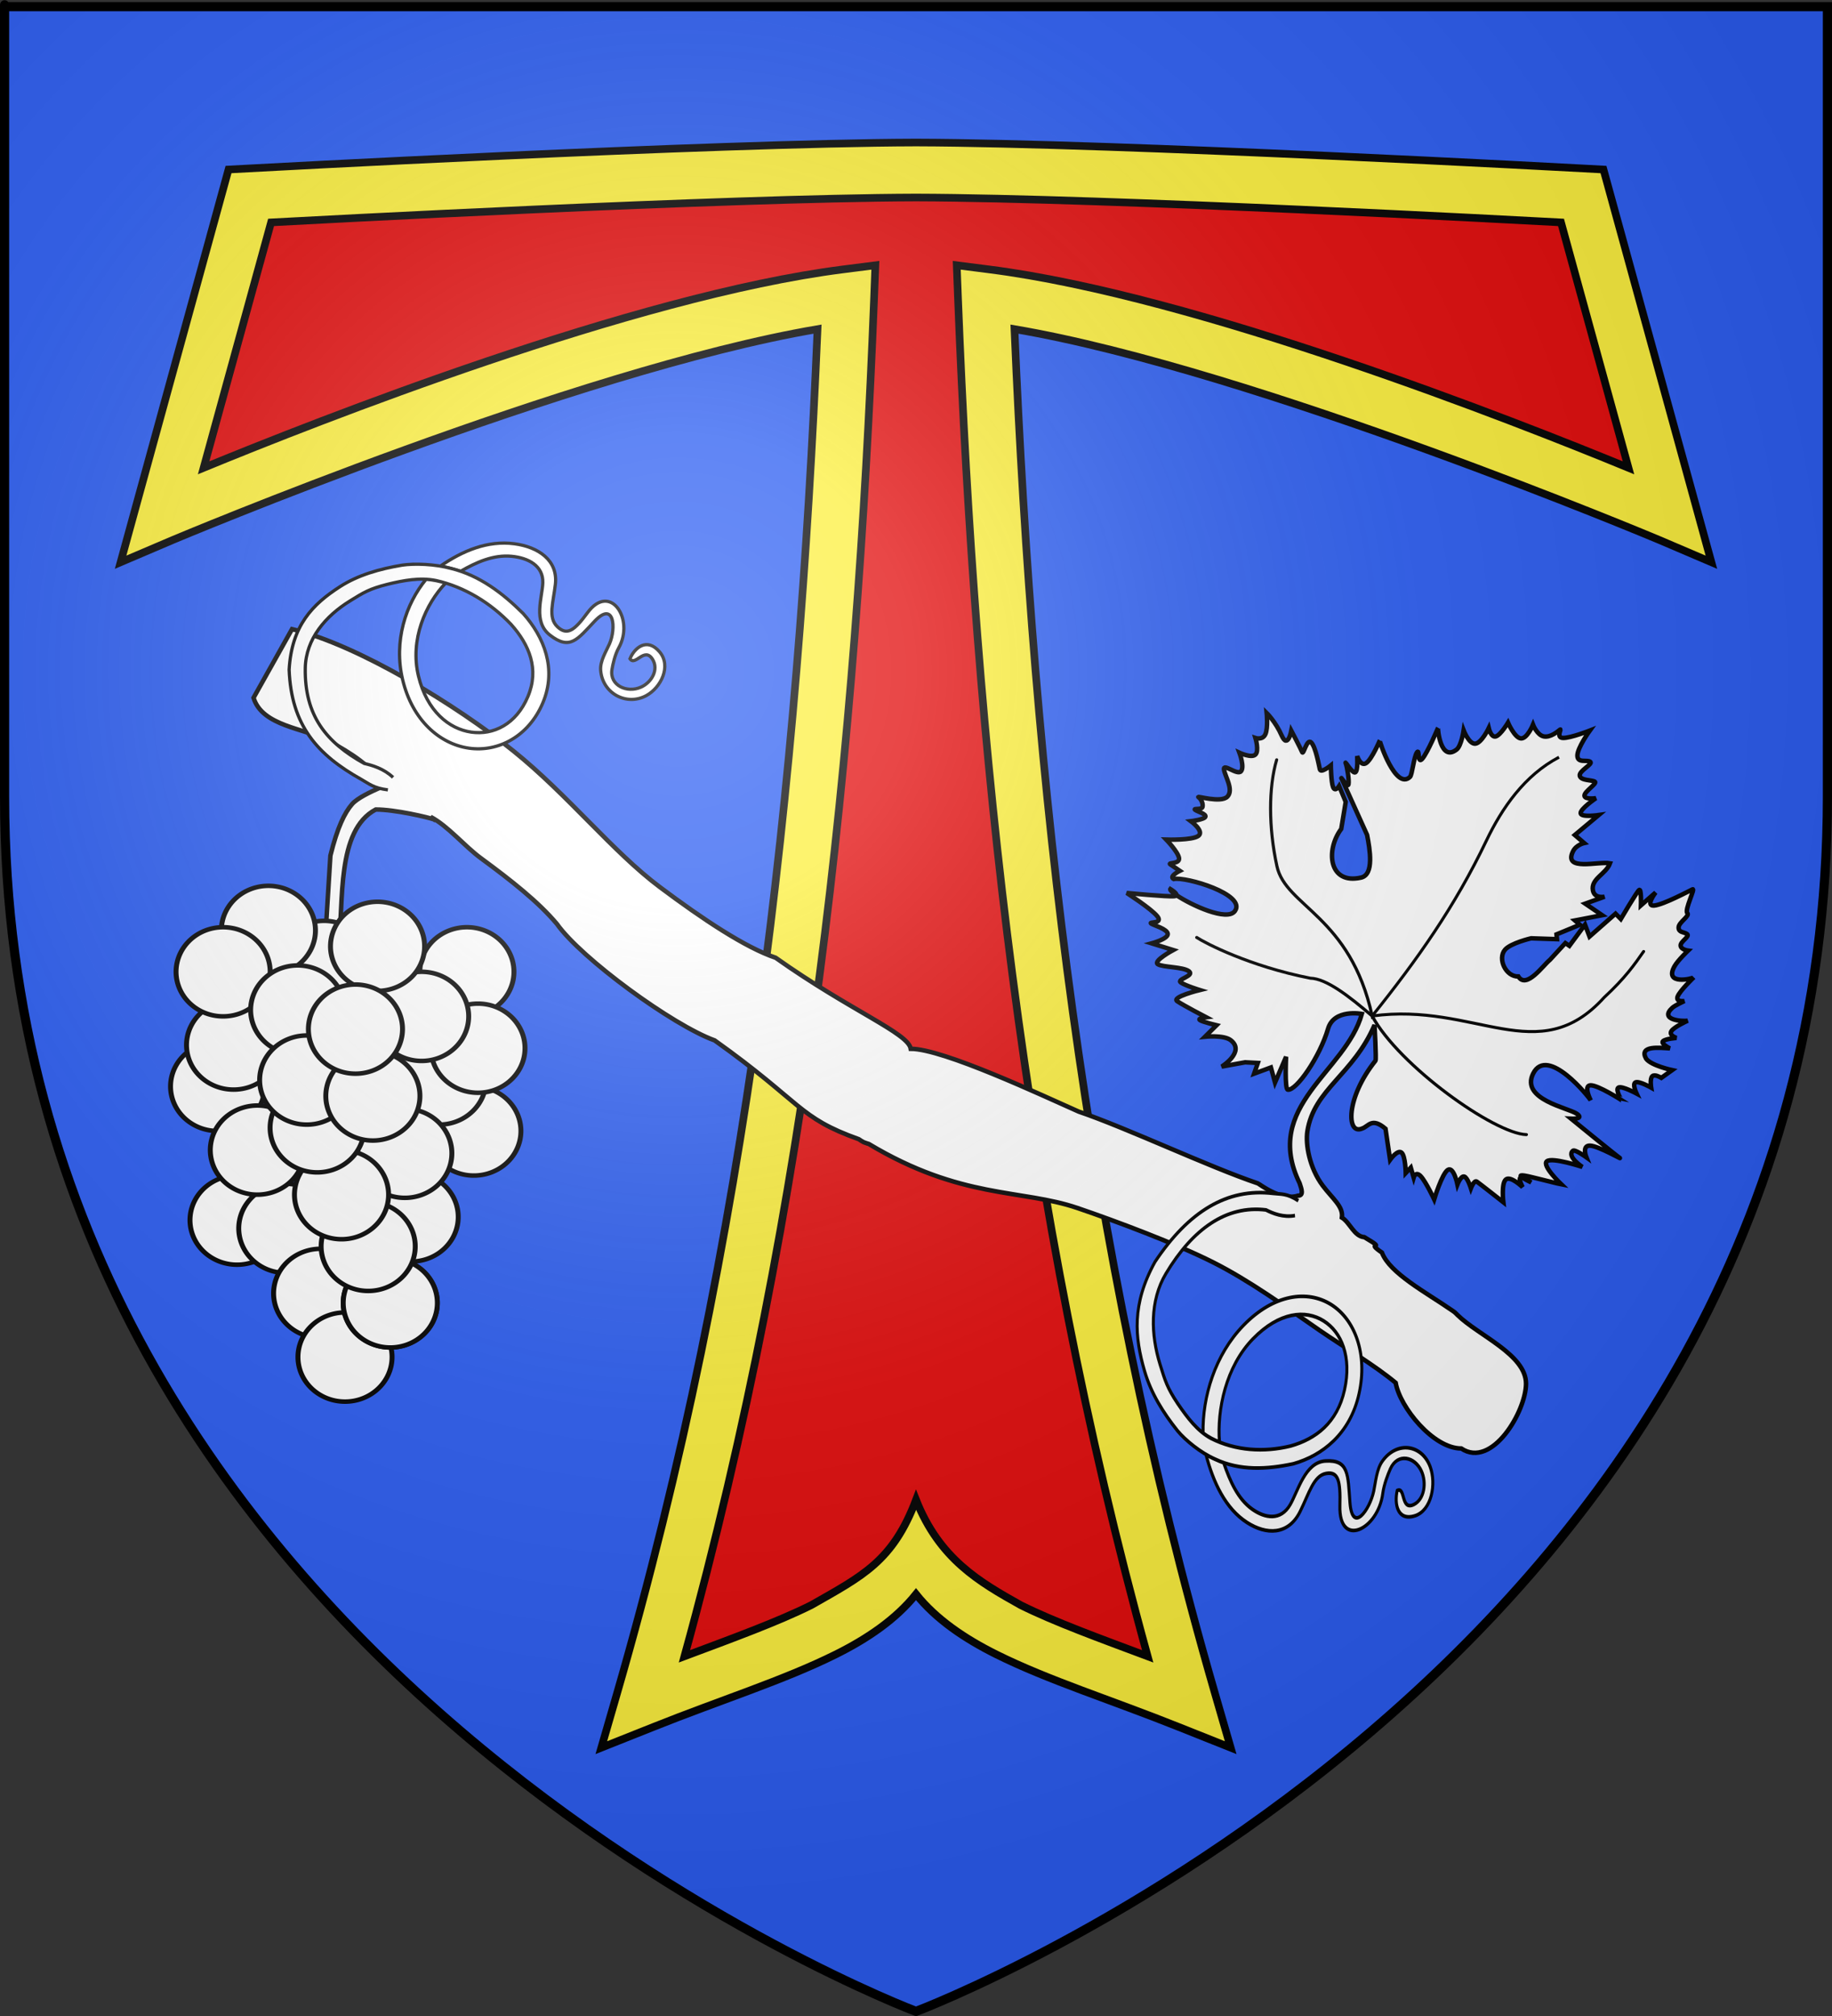
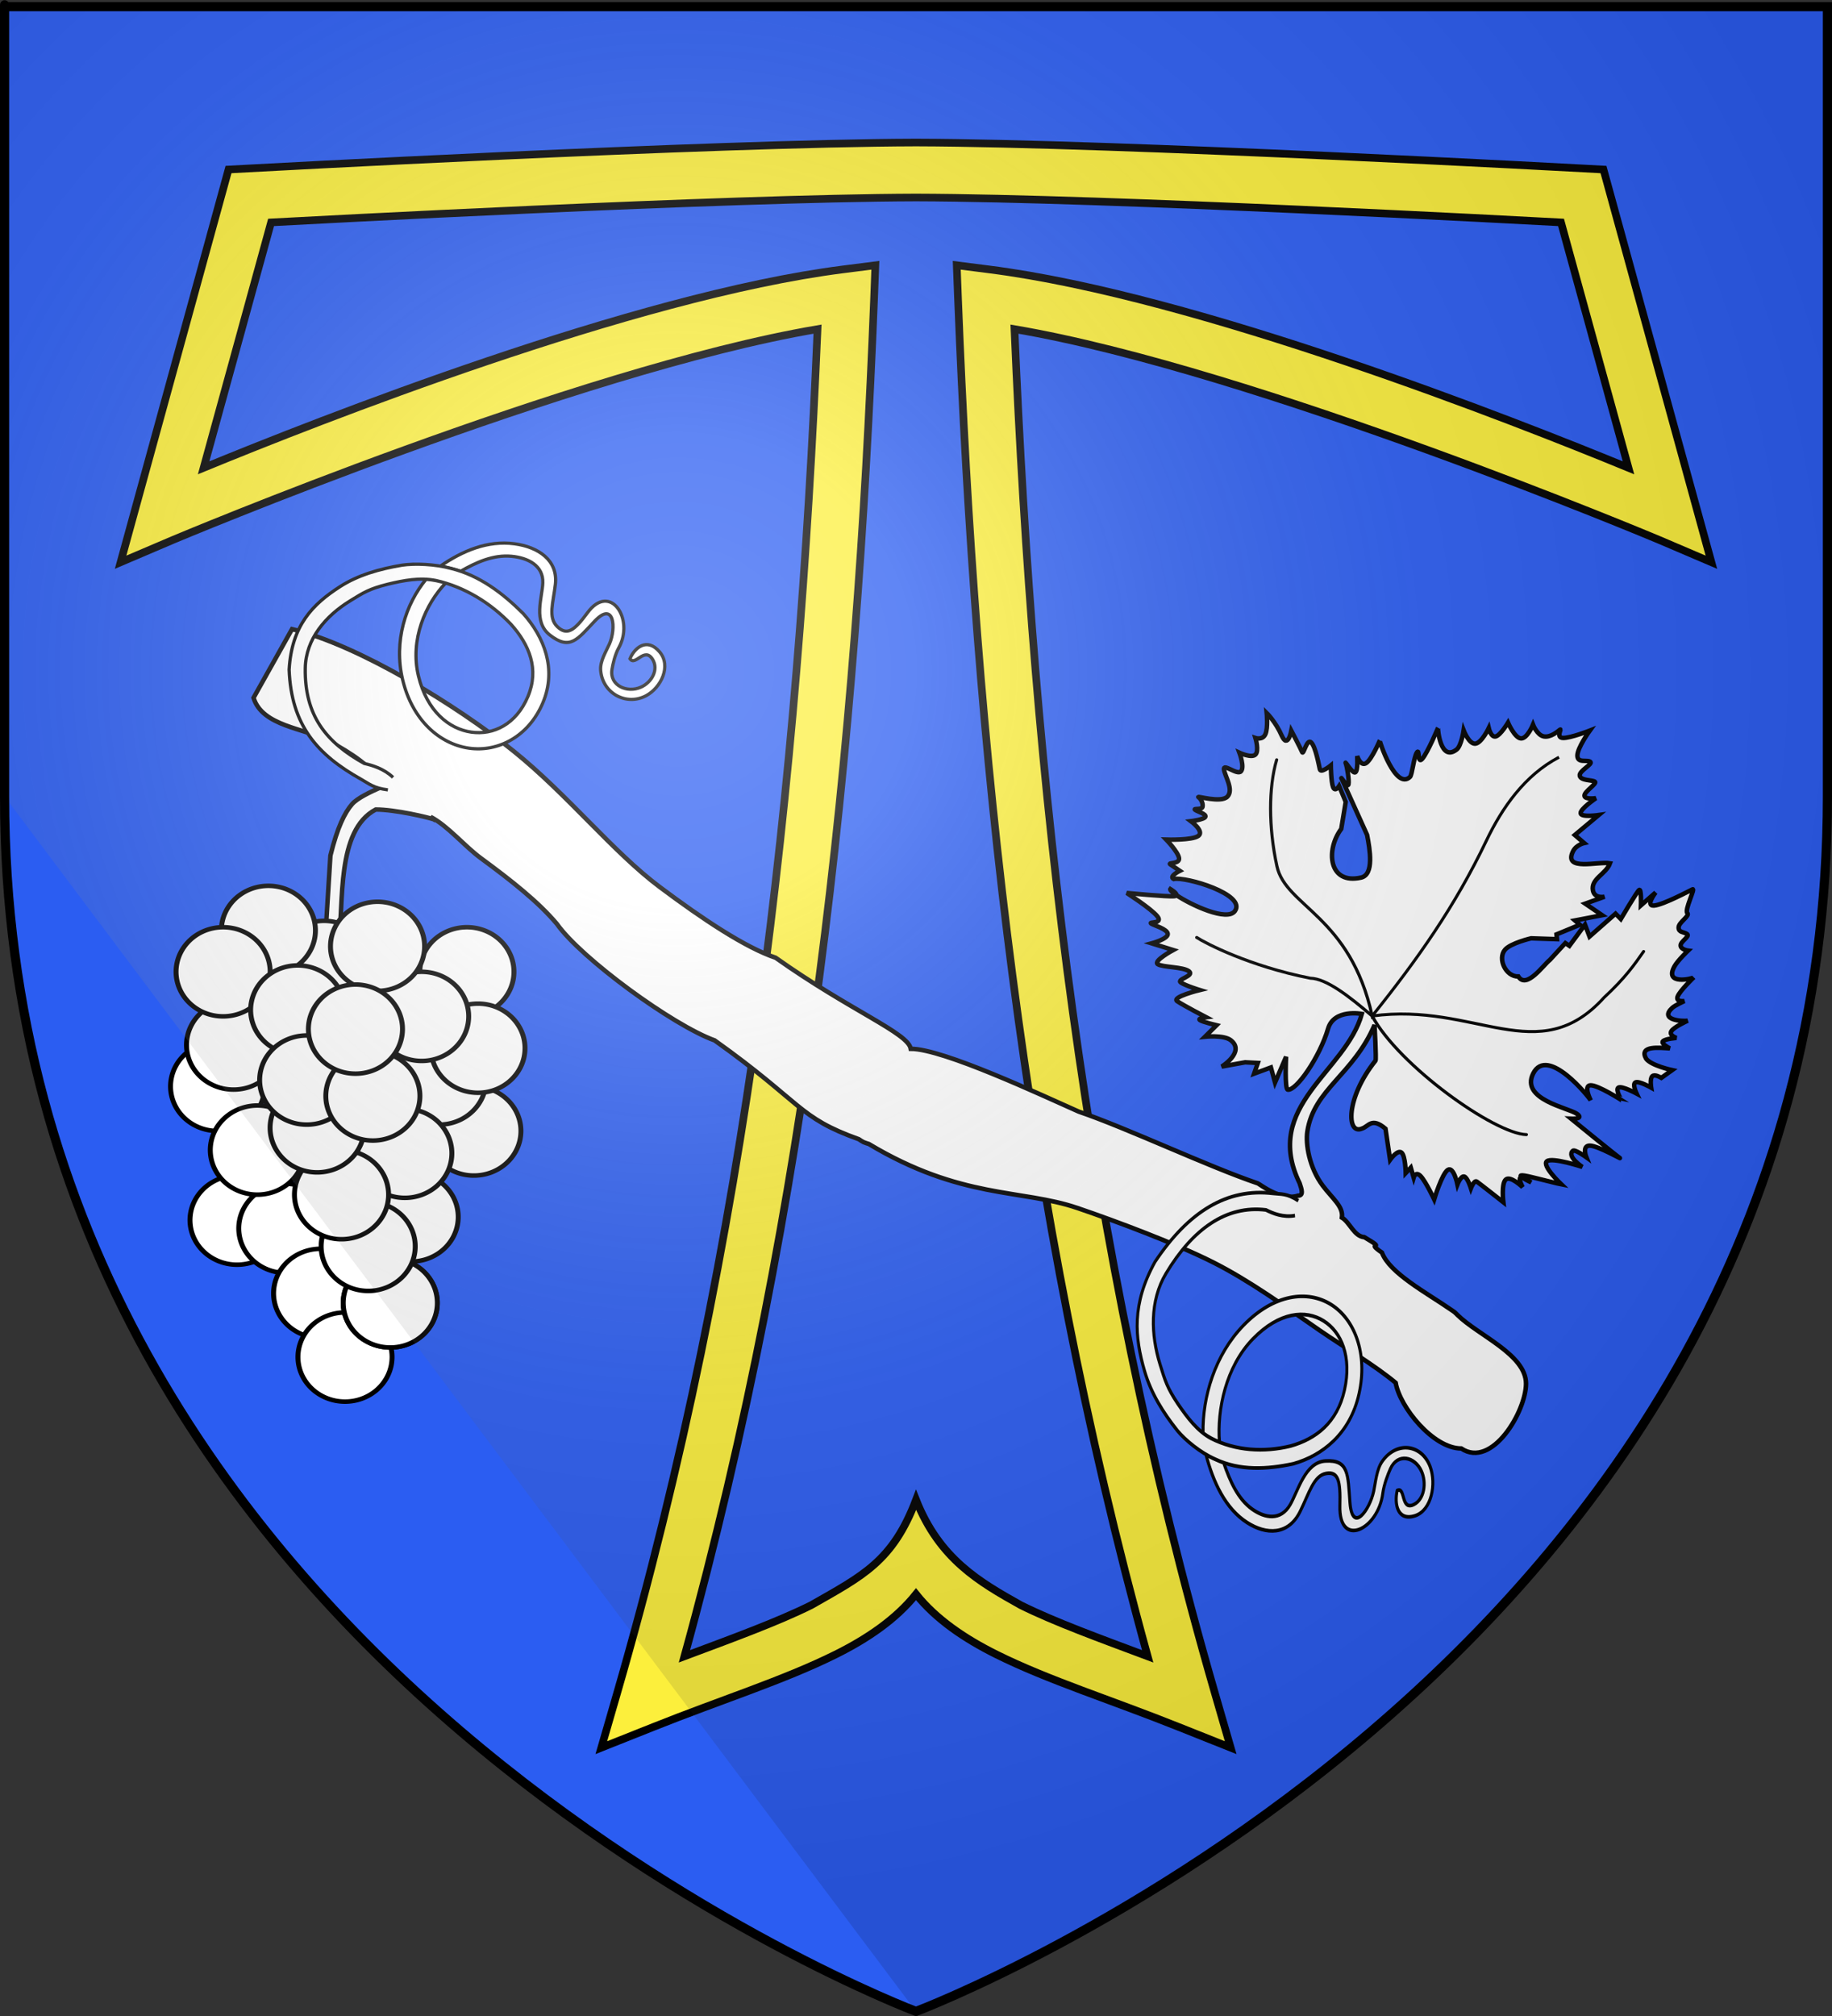
<svg xmlns="http://www.w3.org/2000/svg" xmlns:ns1="http://sodipodi.sourceforge.net/DTD/sodipodi-0.dtd" xmlns:ns2="http://www.inkscape.org/namespaces/inkscape" xmlns:xlink="http://www.w3.org/1999/xlink" height="660" width="600" version="1.0" id="svg2" ns1:version="0.32" ns2:version="0.46" ns1:docname="Blason ville fr Theizé (Rhône).svg" ns1:docbase="D:\Mes documents\Renaud-Notre Lapin" ns2:export-filename="/Users/olivier/Desktop/Blason Rouge/Blason_Vide_3D.png" ns2:export-xdpi="144" ns2:export-ydpi="144" ns2:output_extension="org.inkscape.output.svg.inkscape">
  <rect width="100%" height="100%" fill="#333333" stroke="none" />
  <ns1:namedview ns2:window-height="814" ns2:window-width="1152" ns2:pageshadow="2" ns2:pageopacity="0.0" guidetolerance="10.0" gridtolerance="10.0" objecttolerance="10.0" borderopacity="1.0" bordercolor="#666666" pagecolor="#ffffff" id="base" showgrid="false" height="660px" ns2:zoom="0.63" ns2:cx="394.08052" ns2:cy="330.68457" ns2:window-x="-8" ns2:window-y="-8" ns2:current-layer="layer3" />
  <desc id="desc4">Flag of Canton of Valais (Wallis)</desc>
  <defs id="defs6">
    <linearGradient id="linearGradient2893">
      <stop style="stop-color:white;stop-opacity:0.314;" offset="0" id="stop2895" />
      <stop id="stop2897" offset="0.19" style="stop-color:white;stop-opacity:0.251;" />
      <stop style="stop-color:#6b6b6b;stop-opacity:0.125;" offset="0.6" id="stop2901" />
      <stop style="stop-color:black;stop-opacity:0.125;" offset="1" id="stop2899" />
    </linearGradient>
    <radialGradient ns2:collect="always" xlink:href="#linearGradient2893" id="radialGradient3163" gradientUnits="userSpaceOnUse" gradientTransform="matrix(1.353,0,0,1.349,-77.629,-85.747)" cx="221.445" cy="226.331" fx="221.445" fy="226.331" r="300" />
  </defs>
  <g ns2:groupmode="layer" id="layer3" ns2:label="Fond écu" style="display:inline">
    <path id="path2855" style="fill:#2b5df2;fill-opacity:1;fill-rule:evenodd;stroke:none;stroke-width:1px;stroke-linecap:butt;stroke-linejoin:miter;stroke-opacity:1" d="M 300,658.5 C 300,658.5 598.5,546.18 598.5,260.728 C 598.5,-24.723 598.5,2.176 598.5,2.176 L 1.5,2.176 L 1.5,260.728 C 1.5,546.18 300,658.5 300,658.5 z " ns1:nodetypes="cccccc" />
-     <path id="path2778" style="fill:#e20909;fill-rule:evenodd;stroke:#000000;stroke-width:0.546px;stroke-linecap:butt;stroke-linejoin:miter;stroke-opacity:1" d="M 300.539,501.805 C 306.77,530.731 345.345,539.184 389.829,556.972 C 345.557,404.11 329.255,250.046 323.269,97.126 C 403.726,107.343 547.425,168.481 547.425,168.481 L 518.738,64.134 C 518.738,64.134 366.871,55.852 300.539,55.663 C 234.208,55.852 82.341,64.134 82.341,64.134 L 53.654,168.481 C 53.654,168.481 197.352,107.343 277.809,97.126 C 271.824,250.046 255.522,404.11 211.25,556.972 C 255.734,539.184 294.308,530.731 300.539,501.805 z" ns1:nodetypes="ccccccccccc" />
    <path style="fill:#fcef3c;fill-opacity:1;fill-rule:evenodd;stroke:#000000;stroke-width:2.5;stroke-linecap:butt;stroke-linejoin:miter;stroke-miterlimit:4;stroke-dasharray:none;stroke-opacity:1" d="M 299.969,46.656 C 232.927,46.847 81.313,55.156 81.313,55.156 L 74.844,55.5 L 73.125,61.75 L 44.438,166.094 L 39.5,184.062 L 56.656,176.75 C 56.656,176.75 188.572,121.21 267.75,107.75 C 261.433,256.649 244.995,406.232 202.062,554.469 L 196.938,572.156 L 214.062,565.344 C 235.928,556.601 256.72,550.083 273.719,541.625 C 284.111,536.454 293.416,530.129 300,521.906 C 306.584,530.13 315.919,536.454 326.312,541.625 C 343.312,550.083 364.103,556.601 385.969,565.344 L 403.062,572.156 L 397.938,554.469 C 355.005,406.231 338.567,256.649 332.25,107.75 C 411.426,121.204 543.375,176.75 543.375,176.75 L 560.5,184.062 L 555.562,166.094 L 526.875,61.75 L 525.156,55.5 L 518.688,55.156 C 518.688,55.156 367.073,46.847 300.031,46.656 L 300,46.656 L 299.969,46.656 z M 300.031,64.656 C 363.134,64.836 500.361,72.225 511.25,72.812 L 533.344,153.156 C 496.449,137.989 392.367,96.885 323.875,88.188 L 313.344,86.844 L 313.75,97.469 C 319.527,245.072 334.982,394.075 375.875,542.25 C 360.096,536.345 345.365,530.999 334.312,525.5 C 320.744,517.908 307.695,510.398 300.016,491.029 C 292.371,511.131 282.668,515.827 265.688,525.5 C 254.642,530.996 239.924,536.349 224.156,542.25 C 265.05,394.075 280.504,245.072 286.281,97.469 L 286.688,86.844 L 276.156,88.188 C 207.671,96.884 103.592,137.985 66.688,153.156 L 88.781,72.812 C 99.673,72.225 236.929,64.836 300.031,64.656 z" id="path2787" ns1:nodetypes="cccccccccccscscccccccccccccccccccccccccccccc" />
    <g id="g3850" transform="translate(-5.789,-20.203)">
      <path ns1:nodetypes="ccsccsccccccscccsccssccsssscccsssscccscccscscscscscscscscscsscsssscscscscccsscscscscscssssssccsccccccccsccccccccscscccscssssscssscscscscscssssscsssccscccscssscscscscssssssscscssccscscsssccssscscsccscccccccsscccscccssccsccccccc" id="path10836" d="M 101.426,226.171 L 88.826,248.65 C 91.71,257.981 105.445,258.537 113.188,262.656 C 120.912,266.766 128.251,271.633 129.688,276.062 C 129.648,276.672 129.882,277.349 130.281,278.062 C 127.248,279.409 122.835,281.464 121.094,283.469 C 118.689,286.238 116.291,291.026 114,300.312 L 112.188,329.5 L 116.688,329.5 C 118.439,315.546 115.851,292.093 128.844,285.219 C 135.187,285.219 145.99,287.775 147.938,288.469 L 146.812,287.625 C 152.541,290.654 157.926,297.228 163.281,301.156 C 173.193,308.426 182.153,315.494 188.188,322.688 C 196.248,334.059 226.151,355.879 239.844,360.812 C 268.699,381.353 267.069,386.024 287.062,393.156 C 287.524,393.457 288.127,393.888 288.625,394.125 C 289.118,394.359 289.828,394.542 290.344,394.719 C 320.611,412.86 340.217,409.413 358.672,415.688 C 371.278,419.981 391.024,427.391 402.922,433.375 C 415.089,439.494 426.835,448.05 438.047,455.781 C 445.501,460.922 455.936,467.108 462.891,472.906 C 464.28,480.988 475.244,494.403 484.359,494.406 C 494.484,501.144 505.575,482.19 505.578,473.188 C 505.581,463.661 489.929,457.402 483.141,450.719 C 482.852,450.435 482.484,450.038 482.172,449.781 C 481.854,449.52 481.385,449.234 481.047,449 C 472.908,443.368 460.927,437.022 458.391,430.281 C 452.406,426.155 460.783,430.038 452.62,425.23 C 449.27,424.997 447.909,420.412 445.276,418.824 C 445.813,415.21 442.178,412.6 438.995,408.355 C 434.611,402.509 433.318,394.782 433.964,390.605 C 436.102,376.762 449.051,371.982 455.964,355.761 C 455.964,355.761 456.592,367.053 456.276,367.449 C 446.428,379.773 446.81,391.879 451.87,389.668 C 454.064,388.977 455.011,385.855 459.557,389.73 L 461.057,399.886 C 461.057,399.886 463.525,396.457 464.807,397.543 C 466.09,398.629 466.182,404.23 466.182,404.23 L 467.839,402.449 L 468.776,405.699 C 468.776,405.699 469.408,403.473 471.089,405.261 C 472.769,407.05 475.495,412.855 475.495,412.855 C 475.495,412.855 478.055,404.428 479.964,403.199 C 481.872,401.97 483.12,407.949 483.12,407.949 C 483.12,407.949 484.237,405.072 485.339,405.386 C 486.44,405.701 487.526,409.199 487.526,409.199 C 487.526,409.199 488.575,406.44 489.464,407.043 C 490.352,407.646 498.151,413.793 498.151,413.793 C 498.151,413.793 497.415,407.56 498.995,406.324 C 500.574,405.088 504.464,408.855 504.464,408.855 C 504.464,408.855 503.041,406.149 503.745,405.761 C 503.921,405.664 504.224,405.73 504.589,405.855 C 503.365,405.069 503.084,404.484 507.839,405.668 C 516.571,407.842 517.151,407.949 517.151,407.949 C 517.151,407.949 510.68,401.814 512.401,400.386 C 514.122,398.959 524.026,402.23 524.026,402.23 C 524.026,402.23 518.801,398.82 520.932,396.949 C 521.583,396.378 525.339,399.074 525.339,399.074 C 525.339,399.074 523.775,395.219 526.495,395.261 C 529.215,395.304 537.578,400.166 536.245,399.261 C 534.912,398.357 520.339,386.449 520.339,386.449 C 520.339,386.449 524.87,386.664 522.214,384.824 C 519.377,382.859 503.732,380.146 507.901,371.699 C 512.567,362.245 526.433,379.662 526.776,380.449 C 526.776,380.449 524.227,375.534 526.745,375.511 C 529.263,375.489 536.839,380.355 536.839,380.355 C 536.838,380.355 534.672,376.766 535.901,376.23 C 537.13,375.694 541.776,378.199 541.776,378.199 C 541.776,378.199 540.27,375.031 541.464,374.543 C 542.658,374.055 546.557,376.261 546.557,376.261 C 546.557,376.261 546.067,373.273 546.964,372.511 C 547.721,371.867 549.384,372.767 549.901,373.074 L 553.432,370.543 C 553.432,370.543 546.555,369.069 544.901,366.793 C 542.456,362.36 549.392,363.241 552.682,363.418 C 552.682,363.418 549.532,361.853 550.464,361.043 C 551.395,360.233 554.87,360.011 554.87,360.011 C 554.87,360.011 552.24,359.161 553.214,357.73 C 554.114,356.406 557.968,354.62 558.557,354.355 C 556.959,354.652 549.03,354.197 553.495,350.136 C 554.389,349.323 557.464,347.918 557.464,347.918 C 557.464,347.918 554.483,348.352 555.245,346.418 C 556.006,344.483 560.526,340.168 560.526,340.168 C 560.055,340.648 550.615,342.856 554.245,336.48 C 555.307,334.614 558.651,331.418 558.651,331.418 C 558.651,331.418 556.297,331.116 556.214,329.761 C 556.13,328.407 559.418,326.734 558.307,325.98 C 557.196,325.227 555.539,325.542 555.557,323.824 C 555.575,322.106 559.37,320.051 558.401,319.105 C 557.432,318.159 561.132,310.888 560.12,311.355 C 559.108,311.822 550.55,316.412 547.526,316.668 C 544.502,316.924 548.026,312.386 548.026,312.386 L 543.214,316.605 C 543.214,316.605 543.409,310.956 542.62,311.574 C 541.83,312.192 536.62,321.074 536.62,321.074 L 534.901,319.324 L 526.37,326.824 L 524.901,322.918 L 519.776,329.855 L 518.464,328.949 L 513.401,334.449 C 511.212,336.177 505.717,344.136 503.057,339.886 C 498.967,340.006 496.169,334.089 498.682,331.136 C 500.553,328.939 507.245,327.386 507.245,327.386 L 515.714,327.668 L 515.557,326.105 L 523.214,322.949 L 521.589,321.543 L 530.526,319.824 L 524.964,316.043 L 531.339,313.761 C 531.339,313.761 528.049,314.534 527.495,311.73 C 526.738,307.9 531.814,306.357 533.089,302.824 C 529.273,302.119 517.717,305.572 520.964,298.918 C 522.01,296.773 524.62,296.199 524.62,296.199 L 521.557,293.574 L 529.37,287.043 C 529.37,287.043 523.694,287.862 523.464,286.48 C 523.233,285.098 528.464,281.511 528.464,281.511 C 528.464,281.511 524.797,282.053 524.714,280.699 C 524.63,279.344 529.009,276.708 528.12,276.105 C 527.231,275.502 523.564,275.828 523.182,274.199 C 522.801,272.57 527.699,270.328 526.589,269.574 C 525.478,268.82 522.437,270.153 522.401,267.605 C 522.365,265.057 526.464,259.386 526.464,259.386 C 526.464,259.386 520.129,261.866 517.682,261.793 C 515.235,261.719 517.472,258.487 516.682,259.105 C 515.893,259.723 513.6,261.703 511.401,261.293 C 509.203,260.883 507.87,257.449 507.87,257.449 C 507.87,257.449 505.948,262.112 503.901,261.949 C 501.854,261.786 499.682,256.793 499.682,256.793 C 499.682,256.793 497.26,260.849 495.682,261.293 C 494.104,261.736 493.37,258.574 493.37,258.574 C 493.37,258.574 491.021,263.478 488.964,263.668 C 486.906,263.858 485.151,259.324 485.151,259.324 C 485.151,259.324 484.395,264.376 482.87,265.574 C 477.51,269.784 476.645,258.678 476.745,258.543 C 476.745,258.543 473.347,266.605 471.62,268.605 C 469.892,270.606 470.847,265.064 469.839,266.543 C 468.83,268.022 468.302,273.851 467.589,274.543 C 462.902,279.084 457.528,262.846 457.682,262.636 C 457.682,262.636 455.097,268.745 453.245,270.011 C 451.392,271.278 450.276,267.699 450.276,267.699 C 450.276,267.699 450.619,272.452 449.682,273.043 C 448.746,273.633 446.063,268.895 446.526,270.074 C 446.989,271.253 447.713,275.615 447.432,277.011 C 447.152,278.407 444.062,272.976 445.432,275.636 L 453.526,293.543 C 454.456,298.371 455.864,306.527 451.557,307.511 C 441.001,309.925 439.835,298.593 445.057,291.574 L 446.526,282.73 L 444.37,277.543 C 444.37,277.543 443.076,279.601 442.401,277.918 C 441.726,276.234 441.651,270.793 441.651,270.793 C 441.651,270.793 438.378,273.445 438.057,272.074 C 437.736,270.702 436.667,264.68 435.214,263.261 C 433.76,261.843 432.708,267.597 432.245,266.418 C 431.782,265.238 428.714,259.418 428.714,259.418 C 428.714,259.418 427.552,265.537 425.557,261.011 C 423.563,256.486 420.651,253.636 420.651,253.636 C 420.651,253.636 421.137,258.533 420.214,260.574 C 419.29,262.615 416.964,261.824 416.964,261.824 C 416.964,261.824 418.239,266.057 416.932,267.261 C 415.626,268.466 411.714,266.636 411.714,266.636 C 411.714,266.636 413.48,271.354 412.214,272.73 C 410.947,274.106 406.311,269.887 406.651,272.136 C 406.991,274.386 409.894,278.719 407.807,280.98 C 405.72,283.242 397.418,280.596 398.307,281.199 C 399.196,281.802 399.889,283.344 399.62,284.386 C 399.35,285.429 396.356,284.752 397.245,285.355 C 398.134,285.958 400.903,286.686 400.557,287.605 C 400.212,288.525 395.839,289.043 395.839,289.043 C 395.839,289.043 400.306,292.348 398.276,293.855 C 396.246,295.362 387.745,295.074 387.745,295.074 C 387.745,295.074 391.597,299.075 391.932,301.105 C 392.268,303.135 388.168,302.565 389.057,303.168 C 389.946,303.771 392.182,305.293 392.182,305.293 C 392.182,305.293 388.485,307.117 390.182,307.98 C 394.081,307.103 414.059,313.006 410.245,318.449 C 407.751,322.008 395.87,316.502 391.089,313.261 C 391.031,313.425 390.837,313.556 390.401,313.605 C 388.217,313.854 374.807,312.543 374.807,312.543 C 374.807,312.543 382.851,317.697 384.839,320.199 C 386.826,322.701 381.887,321.94 382.776,322.543 C 383.665,323.146 388.192,324.358 388.245,325.98 C 388.298,327.602 382.995,329.043 382.995,329.043 L 390.026,331.23 C 390.026,331.23 383.408,334.8 384.964,335.855 C 386.519,336.91 393.32,336.698 395.214,338.199 C 397.107,339.7 390.971,340.8 392.526,341.855 C 394.081,342.91 398.714,344.324 398.714,344.324 C 398.714,344.324 389.339,346.624 391.339,347.98 C 393.338,349.337 400.807,353.23 400.807,353.23 C 400.807,353.23 397.887,353.565 398.776,354.168 C 399.665,354.771 404.214,355.855 404.214,355.855 L 400.432,359.605 C 400.432,359.605 406.623,358.96 408.901,360.761 C 413.697,364.554 405.901,369.386 405.901,369.386 L 413.589,367.98 L 417.745,368.199 L 416.526,371.699 L 422.026,369.668 L 423.37,374.605 L 426.995,366.168 C 426.995,366.168 426.471,376.813 427.557,376.949 C 430.352,377.299 437.995,366.337 440.745,356.98 C 442.681,350.39 451.807,352.136 451.807,352.136 C 446.535,371.158 419.097,382.214 431.432,407.574 C 432.133,409.631 432.787,411.649 430.901,411.636 C 425.329,413.476 418.304,407.804 417.714,407.605 C 401.739,402.223 375.036,389.558 359.078,384.125 C 347.393,378.964 314.744,363.562 304.062,363.562 C 303.304,358.433 284.298,351.103 259.812,333.75 C 249.89,330.412 235.96,321.138 221.906,310.625 C 206.455,299.066 191.737,280.373 173.938,266.062 C 155.458,251.205 123.18,231.345 101.426,226.171 z M 391.089,313.261 C 391.32,312.605 389.089,311.261 389.089,311.261 C 388.88,311.544 389.706,312.324 391.089,313.261 z M 504.589,405.855 C 505.612,406.513 507.276,407.293 507.276,407.293 C 507.276,407.293 505.682,406.232 504.589,405.855 z M 147.938,288.469 L 148.188,288.656 C 148.363,288.656 148.239,288.576 147.938,288.469 z" style="opacity:1;fill:#ffffff;fill-opacity:1;fill-rule:evenodd;stroke:#000000;stroke-width:1.471;stroke-linecap:butt;stroke-linejoin:miter;stroke-miterlimit:4;stroke-dasharray:none;stroke-opacity:1;display:inline" />
      <g transform="matrix(-1.206,-0.818,-0.9,1.219,1807.457,495.248)" style="opacity:1;fill:#ffffff;stroke:#000000;stroke-width:0.991;stroke-linecap:round;stroke-miterlimit:4;stroke-dasharray:none;stroke-opacity:1" id="g19493">
        <path id="path18600" style="fill:none;fill-opacity:0.75;fill-rule:evenodd;stroke:#000000;stroke-width:0.673;stroke-linecap:round;stroke-linejoin:miter;stroke-miterlimit:4;stroke-dasharray:none;stroke-opacity:1" d="M 806.232,355.008 L 805.982,354.508 C 809.805,361.899 809.518,370.517 807.982,378.258 C 804.886,393.853 804.594,407.845 805.232,423.508 C 822.597,408.23 835.461,414.45 842.482,408.258 C 849.19,402.342 854.522,395.168 856.732,389.258 M 805.232,423.508 C 788.472,408.449 767.929,413.054 765.732,392.008 C 764.526,385.931 764.637,382.486 764.732,379.008 M 805.232,423.508 C 793.743,429.142 767.397,429.731 761.482,426.008 M 805.232,423.508 C 812.146,422.76 818.517,422.373 821.482,424.258 C 834.023,429.468 845.143,430.735 847.482,430.758" ns1:nodetypes="ccscsccccccccc" />
      </g>
      <g transform="matrix(-1.267,0,0,1,521.573,-101.578)" id="g8077" style="opacity:1;fill:#ffffff">
        <path ns1:type="arc" style="fill:#ffffff;fill-opacity:1;fill-rule:evenodd;stroke:#000000;stroke-width:2;stroke-linecap:round;stroke-linejoin:round;stroke-miterlimit:4;stroke-dasharray:none;stroke-dashoffset:0;stroke-opacity:1" id="path11535" ns1:cx="789.83826" ns1:cy="580.80402" ns1:rx="19.091883" ns1:ry="19.79899" d="M 783.942,599.635 A 19.092,19.799 0 1 1 783.973,599.646" ns1:start="1.884771" ns1:end="8.1662395" ns1:open="true" transform="matrix(0.637,0,0,0.737,-152.474,49.324)" />
        <path ns1:type="arc" style="fill:#ffffff;fill-opacity:1;fill-rule:evenodd;stroke:#000000;stroke-width:2;stroke-linecap:round;stroke-linejoin:round;stroke-miterlimit:4;stroke-dasharray:none;stroke-dashoffset:0;stroke-opacity:1" id="path11505" ns1:cx="789.83826" ns1:cy="580.80402" ns1:rx="19.091883" ns1:ry="19.79899" d="M 783.942,599.635 A 19.092,19.799 0 1 1 783.973,599.646" ns1:start="1.884771" ns1:end="8.1662395" ns1:open="true" transform="matrix(0.637,0,0,0.737,-156.602,35.774)" />
        <path ns1:type="arc" style="fill:#ffffff;fill-opacity:1;fill-rule:evenodd;stroke:#000000;stroke-width:2;stroke-linecap:round;stroke-linejoin:round;stroke-miterlimit:4;stroke-dasharray:none;stroke-dashoffset:0;stroke-opacity:1" id="path11507" ns1:cx="789.83826" ns1:cy="580.80402" ns1:rx="19.091883" ns1:ry="19.79899" d="M 783.942,599.635 A 19.092,19.799 0 1 1 783.973,599.646" ns1:start="1.884771" ns1:end="8.1662395" ns1:open="true" transform="matrix(0.637,0,0,0.737,-180.009,9.715)" />
        <path ns1:type="arc" style="fill:#ffffff;fill-opacity:1;fill-rule:evenodd;stroke:#000000;stroke-width:2;stroke-linecap:round;stroke-linejoin:round;stroke-miterlimit:4;stroke-dasharray:none;stroke-dashoffset:0;stroke-opacity:1" id="path11509" ns1:cx="789.83826" ns1:cy="580.80402" ns1:rx="19.091883" ns1:ry="19.79899" d="M 783.942,599.635 A 19.092,19.799 0 1 1 783.973,599.646" ns1:start="1.884771" ns1:end="8.1662395" ns1:open="true" transform="matrix(0.637,0,0,0.737,-216.919,11.8)" />
        <path ns1:type="arc" style="fill:#ffffff;fill-opacity:1;fill-rule:evenodd;stroke:#000000;stroke-width:2;stroke-linecap:round;stroke-linejoin:round;stroke-miterlimit:4;stroke-dasharray:none;stroke-dashoffset:0;stroke-opacity:1" id="path11513" ns1:cx="789.83826" ns1:cy="580.80402" ns1:rx="19.091883" ns1:ry="19.79899" d="M 783.942,599.635 A 19.092,19.799 0 1 1 783.973,599.646" ns1:start="1.884771" ns1:end="8.1662395" ns1:open="true" transform="matrix(0.637,0,0,0.737,-165.605,-1.75)" />
        <path ns1:type="arc" style="fill:#ffffff;fill-opacity:1;fill-rule:evenodd;stroke:#000000;stroke-width:2;stroke-linecap:round;stroke-linejoin:round;stroke-miterlimit:4;stroke-dasharray:none;stroke-dashoffset:0;stroke-opacity:1" id="path11515" ns1:cx="789.83826" ns1:cy="580.80402" ns1:rx="19.091883" ns1:ry="19.79899" d="M 783.942,599.635 A 19.092,19.799 0 1 1 783.973,599.646" ns1:start="1.884771" ns1:end="8.1662395" ns1:open="true" transform="matrix(0.637,0,0,0.737,-153.902,11.8)" />
        <path ns1:type="arc" style="fill:#ffffff;fill-opacity:1;fill-rule:evenodd;stroke:#000000;stroke-width:2;stroke-linecap:round;stroke-linejoin:round;stroke-miterlimit:4;stroke-dasharray:none;stroke-dashoffset:0;stroke-opacity:1" id="path11523" ns1:cx="789.83826" ns1:cy="580.80402" ns1:rx="19.091883" ns1:ry="19.79899" d="M 783.942,599.635 A 19.092,19.799 0 1 1 783.973,599.646" ns1:start="1.884771" ns1:end="8.1662395" ns1:open="true" transform="matrix(0.637,0,0,0.737,-218.72,63.917)" />
        <path ns1:type="arc" style="fill:#ffffff;fill-opacity:1;fill-rule:evenodd;stroke:#000000;stroke-width:2;stroke-linecap:round;stroke-linejoin:round;stroke-miterlimit:4;stroke-dasharray:none;stroke-dashoffset:0;stroke-opacity:1" id="path11519" ns1:cx="789.83826" ns1:cy="580.80402" ns1:rx="19.091883" ns1:ry="19.79899" d="M 783.942,599.635 A 19.092,19.799 0 1 1 783.973,599.646" ns1:start="1.884771" ns1:end="8.1662395" ns1:open="true" transform="matrix(0.637,0,0,0.737,-209.717,47.24)" />
        <path ns1:type="arc" style="fill:#ffffff;fill-opacity:1;fill-rule:evenodd;stroke:#000000;stroke-width:2;stroke-linecap:round;stroke-linejoin:round;stroke-miterlimit:4;stroke-dasharray:none;stroke-dashoffset:0;stroke-opacity:1" id="path11521" ns1:cx="789.83826" ns1:cy="580.80402" ns1:rx="19.091883" ns1:ry="19.79899" d="M 783.942,599.635 A 19.092,19.799 0 1 1 783.973,599.646" ns1:start="1.884771" ns1:end="8.1662395" ns1:open="true" transform="matrix(0.637,0,0,0.737,-219.774,36.816)" />
        <path ns1:type="arc" style="fill:#ffffff;fill-opacity:1;fill-rule:evenodd;stroke:#000000;stroke-width:2;stroke-linecap:round;stroke-linejoin:round;stroke-miterlimit:4;stroke-dasharray:none;stroke-dashoffset:0;stroke-opacity:1" id="path11531" ns1:cx="789.83826" ns1:cy="580.80402" ns1:rx="19.091883" ns1:ry="19.79899" d="M 783.942,599.635 A 19.092,19.799 0 1 1 783.973,599.646" ns1:start="1.884771" ns1:end="8.1662395" ns1:open="true" transform="matrix(0.637,0,0,0.737,-173.18,24.308)" />
        <path ns1:type="arc" style="fill:#ffffff;fill-opacity:1;fill-rule:evenodd;stroke:#000000;stroke-width:2;stroke-linecap:round;stroke-linejoin:round;stroke-miterlimit:4;stroke-dasharray:none;stroke-dashoffset:0;stroke-opacity:1" id="path11533" ns1:cx="789.83826" ns1:cy="580.80402" ns1:rx="19.091883" ns1:ry="19.79899" d="M 783.942,599.635 A 19.092,19.799 0 1 1 783.973,599.646" ns1:start="1.884771" ns1:end="8.1662395" ns1:open="true" transform="matrix(0.637,0,0,0.737,-205.216,26.393)" />
        <path ns1:type="arc" style="fill:#ffffff;fill-opacity:1;fill-rule:evenodd;stroke:#000000;stroke-width:2;stroke-linecap:round;stroke-linejoin:round;stroke-miterlimit:4;stroke-dasharray:none;stroke-dashoffset:0;stroke-opacity:1" id="path11511" ns1:cx="789.83826" ns1:cy="580.80402" ns1:rx="19.091883" ns1:ry="19.79899" d="M 783.942,599.635 A 19.092,19.799 0 1 1 783.973,599.646" ns1:start="1.884771" ns1:end="8.1662395" ns1:open="true" transform="matrix(0.637,0,0,0.737,-193.821,3.461)" />
        <path ns1:type="arc" style="fill:#ffffff;fill-opacity:1;fill-rule:evenodd;stroke:#000000;stroke-width:2;stroke-linecap:round;stroke-linejoin:round;stroke-miterlimit:4;stroke-dasharray:none;stroke-dashoffset:0;stroke-opacity:1" id="path11543" ns1:cx="789.83826" ns1:cy="580.80402" ns1:rx="19.091883" ns1:ry="19.79899" d="M 783.942,599.635 A 19.092,19.799 0 1 1 783.973,599.646" ns1:start="1.884771" ns1:end="8.1662395" ns1:open="true" transform="matrix(0.637,0,0,0.737,-157.503,93.103)" />
        <path ns1:type="arc" style="fill:#ffffff;fill-opacity:1;fill-rule:evenodd;stroke:#000000;stroke-width:2;stroke-linecap:round;stroke-linejoin:round;stroke-miterlimit:4;stroke-dasharray:none;stroke-dashoffset:0;stroke-opacity:1" id="path11541" ns1:cx="789.83826" ns1:cy="580.80402" ns1:rx="19.091883" ns1:ry="19.79899" d="M 783.942,599.635 A 19.092,19.799 0 1 1 783.973,599.646" ns1:start="1.884771" ns1:end="8.1662395" ns1:open="true" transform="matrix(0.637,0,0,0.737,-170.106,95.798)" />
        <path ns1:type="arc" style="fill:#ffffff;fill-opacity:1;fill-rule:evenodd;stroke:#000000;stroke-width:2;stroke-linecap:round;stroke-linejoin:round;stroke-miterlimit:4;stroke-dasharray:none;stroke-dashoffset:0;stroke-opacity:1" id="path11537" ns1:cx="789.83826" ns1:cy="580.80402" ns1:rx="19.091883" ns1:ry="19.79899" d="M 783.942,599.635 A 19.092,19.799 0 1 1 783.973,599.646" ns1:start="1.884771" ns1:end="8.1662395" ns1:open="true" transform="matrix(0.637,0,0,0.737,-162.75,70.171)" />
        <path ns1:type="arc" style="fill:#ffffff;fill-opacity:1;fill-rule:evenodd;stroke:#000000;stroke-width:2;stroke-linecap:round;stroke-linejoin:round;stroke-miterlimit:4;stroke-dasharray:none;stroke-dashoffset:0;stroke-opacity:1" id="path11547" ns1:cx="789.83826" ns1:cy="580.80402" ns1:rx="19.091883" ns1:ry="19.79899" d="M 783.942,599.635 A 19.092,19.799 0 1 1 783.973,599.646" ns1:start="1.884771" ns1:end="8.1662395" ns1:open="true" transform="matrix(0.637,0,0,0.737,-202.515,92.06)" />
        <path ns1:type="arc" style="fill:#ffffff;fill-opacity:1;fill-rule:evenodd;stroke:#000000;stroke-width:2;stroke-linecap:round;stroke-linejoin:round;stroke-miterlimit:4;stroke-dasharray:none;stroke-dashoffset:0;stroke-opacity:1" id="path11525" ns1:cx="789.83826" ns1:cy="580.80402" ns1:rx="19.091883" ns1:ry="19.79899" d="M 783.942,599.635 A 19.092,19.799 0 1 1 783.973,599.646" ns1:start="1.884771" ns1:end="8.1662395" ns1:open="true" transform="matrix(0.637,0,0,0.737,-200.869,71.214)" />
        <path ns1:type="arc" style="fill:#ffffff;fill-opacity:1;fill-rule:evenodd;stroke:#000000;stroke-width:2;stroke-linecap:round;stroke-linejoin:round;stroke-miterlimit:4;stroke-dasharray:none;stroke-dashoffset:0;stroke-opacity:1" id="path11549" ns1:cx="789.83826" ns1:cy="580.80402" ns1:rx="19.091883" ns1:ry="19.79899" d="M 783.942,599.635 A 19.092,19.799 0 1 1 783.973,599.646" ns1:start="1.884771" ns1:end="8.1662395" ns1:open="true" transform="matrix(0.637,0,0,0.737,-179.109,117.077)" />
        <path ns1:type="arc" style="fill:#ffffff;fill-opacity:1;fill-rule:evenodd;stroke:#000000;stroke-width:2;stroke-linecap:round;stroke-linejoin:round;stroke-miterlimit:4;stroke-dasharray:none;stroke-dashoffset:0;stroke-opacity:1" id="path11551" ns1:cx="789.83826" ns1:cy="580.80402" ns1:rx="19.091883" ns1:ry="19.79899" d="M 783.942,599.635 A 19.092,19.799 0 1 1 783.973,599.646" ns1:start="1.884771" ns1:end="8.1662395" ns1:open="true" transform="matrix(0.637,0,0,0.737,-185.41,137.923)" />
        <path ns1:type="arc" style="fill:#ffffff;fill-opacity:1;fill-rule:evenodd;stroke:#000000;stroke-width:2;stroke-linecap:round;stroke-linejoin:round;stroke-miterlimit:4;stroke-dasharray:none;stroke-dashoffset:0;stroke-opacity:1" id="path11553" ns1:cx="789.83826" ns1:cy="580.80402" ns1:rx="19.091883" ns1:ry="19.79899" d="M 783.942,599.635 A 19.092,19.799 0 1 1 783.973,599.646" ns1:start="1.884771" ns1:end="8.1662395" ns1:open="true" transform="matrix(0.637,0,0,0.737,-197.114,120.204)" />
        <path transform="matrix(0.637,0,0,0.737,-197.114,120.204)" ns1:open="true" ns1:end="8.1662395" ns1:start="1.884771" d="M 783.942,599.635 A 19.092,19.799 0 1 1 783.973,599.646" ns1:ry="19.79899" ns1:rx="19.091883" ns1:cy="580.80402" ns1:cx="789.83826" id="path11503" style="fill:#ffffff;fill-opacity:1;fill-rule:evenodd;stroke:#000000;stroke-width:2;stroke-linecap:round;stroke-linejoin:round;stroke-miterlimit:4;stroke-dasharray:none;stroke-dashoffset:0;stroke-opacity:1" ns1:type="arc" />
        <path ns1:type="arc" style="fill:#ffffff;fill-opacity:1;fill-rule:evenodd;stroke:#000000;stroke-width:2;stroke-linecap:round;stroke-linejoin:round;stroke-miterlimit:4;stroke-dasharray:none;stroke-dashoffset:0;stroke-opacity:1" id="path11545" ns1:cx="789.83826" ns1:cy="580.80402" ns1:rx="19.091883" ns1:ry="19.79899" d="M 783.942,599.635 A 19.092,19.799 0 1 1 783.973,599.646" ns1:start="1.884771" ns1:end="8.1662395" ns1:open="true" transform="matrix(0.637,0,0,0.737,-191.403,101.694)" />
        <path ns1:type="arc" style="fill:#ffffff;fill-opacity:1;fill-rule:evenodd;stroke:#000000;stroke-width:2;stroke-linecap:round;stroke-linejoin:round;stroke-miterlimit:4;stroke-dasharray:none;stroke-dashoffset:0;stroke-opacity:1" id="path11539" ns1:cx="789.83826" ns1:cy="580.80402" ns1:rx="19.091883" ns1:ry="19.79899" d="M 783.942,599.635 A 19.092,19.799 0 1 1 783.973,599.646" ns1:start="1.884771" ns1:end="8.1662395" ns1:open="true" transform="matrix(0.637,0,0,0.737,-184.51,84.764)" />
        <path ns1:type="arc" style="fill:#ffffff;fill-opacity:1;fill-rule:evenodd;stroke:#000000;stroke-width:2;stroke-linecap:round;stroke-linejoin:round;stroke-miterlimit:4;stroke-dasharray:none;stroke-dashoffset:0;stroke-opacity:1" id="path11527" ns1:cx="789.83826" ns1:cy="580.80402" ns1:rx="19.091883" ns1:ry="19.79899" d="M 783.942,599.635 A 19.092,19.799 0 1 1 783.973,599.646" ns1:start="1.884771" ns1:end="8.1662395" ns1:open="true" transform="matrix(0.637,0,0,0.737,-178.208,62.875)" />
        <path ns1:type="arc" style="fill:#ffffff;fill-opacity:1;fill-rule:evenodd;stroke:#000000;stroke-width:2;stroke-linecap:round;stroke-linejoin:round;stroke-miterlimit:4;stroke-dasharray:none;stroke-dashoffset:0;stroke-opacity:1" id="path11529" ns1:cx="789.83826" ns1:cy="580.80402" ns1:rx="19.091883" ns1:ry="19.79899" d="M 783.942,599.635 A 19.092,19.799 0 1 1 783.973,599.646" ns1:start="1.884771" ns1:end="8.1662395" ns1:open="true" transform="matrix(0.637,0,0,0.737,-175.508,47.24)" />
        <path ns1:type="arc" style="fill:#ffffff;fill-opacity:1;fill-rule:evenodd;stroke:#000000;stroke-width:2;stroke-linecap:round;stroke-linejoin:round;stroke-miterlimit:4;stroke-dasharray:none;stroke-dashoffset:0;stroke-opacity:1" id="path11501" ns1:cx="789.83826" ns1:cy="580.80402" ns1:rx="19.091883" ns1:ry="19.79899" d="M 783.942,599.635 A 19.092,19.799 0 1 1 783.973,599.646" ns1:start="1.884771" ns1:end="8.1662395" ns1:open="true" transform="matrix(0.637,0,0,0.737,-192.612,52.451)" />
        <path ns1:type="arc" style="fill:#ffffff;fill-opacity:1;fill-rule:evenodd;stroke:#000000;stroke-width:2;stroke-linecap:round;stroke-linejoin:round;stroke-miterlimit:4;stroke-dasharray:none;stroke-dashoffset:0;stroke-opacity:1" id="path11517" ns1:cx="789.83826" ns1:cy="580.80402" ns1:rx="19.091883" ns1:ry="19.79899" d="M 783.942,599.635 A 19.092,19.799 0 1 1 783.973,599.646" ns1:start="1.884771" ns1:end="8.1662395" ns1:open="true" transform="matrix(0.637,0,0,0.737,-188.111,30.562)" />
      </g>
      <g id="g3844" transform="matrix(0.354,0,0,0.354,31.757,-113.827)">
        <path style="fill:#ffffff;fill-opacity:1;fill-rule:evenodd;stroke:#000000;stroke-width:3;stroke-linecap:butt;stroke-linejoin:miter;stroke-miterlimit:4;stroke-dasharray:none;stroke-opacity:1" d="M 334.082,902.156 C 340.472,903.279 346.78,904.895 352.781,906.938 C 367.261,898.641 382.931,891.494 399.909,893.07 C 415.277,894.497 429.376,901.772 428.836,917.595 C 428.375,931.085 419.453,953.549 435.432,965.949 C 454.062,980.405 460.824,969.947 476.852,953.039 C 494.952,933.944 496.789,959.702 490.523,974.033 C 487.478,980.998 481.711,989.834 482.344,998.406 C 483.927,1019.863 506.19,1031.754 524.406,1022 C 538.235,1014.595 547.997,994.522 536.875,981.469 C 525.172,967.734 513.609,977.77 509.471,987.828 C 514.35,995.233 522.835,976.381 530.333,988.289 C 536.255,997.692 529.781,1009.543 519.65,1014.082 C 506.771,1019.852 490.464,1012.538 492.823,997.844 C 493.579,993.133 495.545,984.077 499.099,977.723 C 513.87,951.314 491.158,916.718 470.125,945.344 C 458.235,961.526 451.439,966.802 442.406,958.297 C 433.297,949.721 438.558,935.882 440.469,918.906 C 442.982,896.572 424.458,884.424 402.594,881.5 C 377.654,878.165 354.28,888.217 334.082,902.156 z" id="path3846" ns1:nodetypes="ccsssssssscssssssssc" />
        <path ns1:nodetypes="cccscccsssccssscccsscc" id="path3848" d="M 285.495,1109.103 C 272.159,1107.436 268.269,1103.504 260.978,1099.429 C 220.515,1076.812 196.085,1049.774 194.143,997.875 C 196.507,957.08 215.834,937.438 241.355,921.063 C 257.801,910.51 277.479,904.811 298.78,901.26 C 309.978,899.604 329.064,900.181 344.207,904.387 C 370.373,910.852 391.873,927.286 410.625,945.969 C 429.895,967.463 442.089,997.278 428.844,1028.656 C 415.738,1059.704 387.493,1074.408 360.469,1070.531 C 333.444,1066.654 308.169,1044.639 299.188,1007.344 C 290.593,971.652 302.024,937.185 320.817,914.356 C 327.169,914.795 333.765,916.18 338.808,917.927 C 320.431,937.305 305.67,970.131 313.781,1003.812 C 321.605,1036.302 342.075,1052.744 362.594,1055.688 C 383.113,1058.631 404.186,1048.505 415.031,1022.812 C 425.736,997.451 416.382,974.899 399.438,956 C 380.75,936.413 356.576,921.392 329.981,915.458 C 315.148,912.48 300.112,915.333 285.024,918.994 C 268.18,923.255 262.996,926.589 250.258,934.473 C 228.072,948.205 209.534,969.327 209.081,996.531 C 208.346,1040.603 228.542,1065.194 263.579,1084.662 C 271.146,1086.377 281.753,1089.497 290.281,1097.562" style="fill:#ffffff;fill-opacity:1;fill-rule:evenodd;stroke:#000000;stroke-width:3;stroke-linecap:butt;stroke-linejoin:miter;stroke-miterlimit:4;stroke-dasharray:none;stroke-opacity:1" />
      </g>
      <g transform="matrix(0.258,0.227,0.203,-0.327,131.42,715.526)" id="g3840">
        <path ns1:nodetypes="ccsssssssscssssssssc" id="path3838" d="M 334.082,902.156 C 340.472,903.279 346.78,904.895 352.781,906.938 C 367.261,898.641 382.931,891.494 399.909,893.07 C 415.277,894.497 429.376,901.772 428.836,917.595 C 428.375,931.085 419.453,953.549 435.432,965.949 C 454.062,980.405 460.824,969.947 476.852,953.039 C 494.952,933.944 496.789,959.702 490.523,974.033 C 487.478,980.998 481.711,989.834 482.344,998.406 C 483.927,1019.863 506.19,1031.754 524.406,1022 C 538.235,1014.595 547.997,994.522 536.875,981.469 C 525.172,967.734 513.609,977.77 509.471,987.828 C 514.35,995.233 522.835,976.381 530.333,988.289 C 536.255,997.692 529.781,1009.543 519.65,1014.082 C 506.771,1019.852 490.464,1012.538 492.823,997.844 C 493.579,993.133 495.545,984.077 499.099,977.723 C 513.87,951.314 491.158,916.718 470.125,945.344 C 458.235,961.526 451.439,966.802 442.406,958.297 C 433.297,949.721 438.558,935.882 440.469,918.906 C 442.982,896.572 424.458,884.424 402.594,881.5 C 377.654,878.165 354.28,888.217 334.082,902.156 z" style="fill:#ffffff;fill-opacity:1;fill-rule:evenodd;stroke:#000000;stroke-width:3;stroke-linecap:butt;stroke-linejoin:miter;stroke-miterlimit:4;stroke-dasharray:none;stroke-opacity:1" />
        <path style="fill:#ffffff;fill-opacity:1;fill-rule:evenodd;stroke:#000000;stroke-width:3;stroke-linecap:butt;stroke-linejoin:miter;stroke-miterlimit:4;stroke-dasharray:none;stroke-opacity:1" d="M 280.694,1119.11 C 267.358,1117.444 263.468,1113.512 256.177,1109.437 C 215.714,1086.82 196.085,1049.774 194.143,997.875 C 196.507,957.08 215.834,937.438 241.355,921.063 C 257.801,910.51 277.479,904.811 298.78,901.26 C 309.978,899.604 329.064,900.181 344.207,904.387 C 370.373,910.852 391.873,927.286 410.625,945.969 C 429.895,967.463 442.089,997.278 428.844,1028.656 C 415.738,1059.704 387.493,1074.408 360.469,1070.531 C 333.444,1066.654 308.169,1044.639 299.188,1007.344 C 290.593,971.652 302.024,937.185 320.817,914.356 C 327.169,914.795 333.765,916.18 338.808,917.927 C 320.431,937.305 305.67,970.131 313.781,1003.812 C 321.605,1036.302 342.075,1052.744 362.594,1055.688 C 383.113,1058.631 404.186,1048.505 415.031,1022.812 C 425.736,997.451 416.382,974.899 399.438,956 C 380.75,936.413 356.576,921.392 329.981,915.458 C 315.148,912.48 300.112,915.333 285.024,918.994 C 268.18,923.255 262.996,926.589 250.258,934.473 C 228.072,948.205 209.534,969.327 209.081,996.531 C 208.346,1040.603 223.741,1075.202 258.778,1094.67 C 266.345,1096.385 276.952,1099.505 285.48,1107.57" id="path3831" ns1:nodetypes="cccscccsssccssscccsscc" />
      </g>
    </g>
  </g>
  <g ns2:groupmode="layer" id="layer4" ns2:label="Meubles" ns1:insensitive="true" />
  <g ns2:groupmode="layer" id="layer2" ns2:label="Reflet final" ns1:insensitive="true">
-     <path ns1:nodetypes="cccccc" d="M 300,658.5 C 300,658.5 598.5,546.18 598.5,260.728 C 598.5,-24.723 598.5,2.176 598.5,2.176 L 1.5,2.176 L 1.5,260.728 C 1.5,546.18 300,658.5 300,658.5 z " style="opacity:1;fill:url(#radialGradient3163);fill-opacity:1;fill-rule:evenodd;stroke:none;stroke-width:1px;stroke-linecap:butt;stroke-linejoin:miter;stroke-opacity:1" id="path2875" ns2:export-xdpi="144" ns2:export-ydpi="144" />
+     <path ns1:nodetypes="cccccc" d="M 300,658.5 C 300,658.5 598.5,546.18 598.5,260.728 C 598.5,-24.723 598.5,2.176 598.5,2.176 L 1.5,2.176 L 1.5,260.728 z " style="opacity:1;fill:url(#radialGradient3163);fill-opacity:1;fill-rule:evenodd;stroke:none;stroke-width:1px;stroke-linecap:butt;stroke-linejoin:miter;stroke-opacity:1" id="path2875" ns2:export-xdpi="144" ns2:export-ydpi="144" />
  </g>
  <g ns2:groupmode="layer" id="layer1" ns2:label="Contour final" ns1:insensitive="true">
    <path ns1:nodetypes="cccccc" d="M 300,658.5 C 300,658.5 1.5,546.18 1.5,260.728 C 1.5,-24.723 1.5,2.176 1.5,2.176 L 598.5,2.176 L 598.5,260.728 C 598.5,546.18 300,658.5 300,658.5 z " style="opacity:1;fill:none;fill-opacity:1;fill-rule:evenodd;stroke:#000000;stroke-width:3;stroke-linecap:butt;stroke-linejoin:miter;stroke-miterlimit:4;stroke-dasharray:none;stroke-opacity:1" id="path1411" ns2:export-xdpi="144" ns2:export-ydpi="144" />
  </g>
</svg>